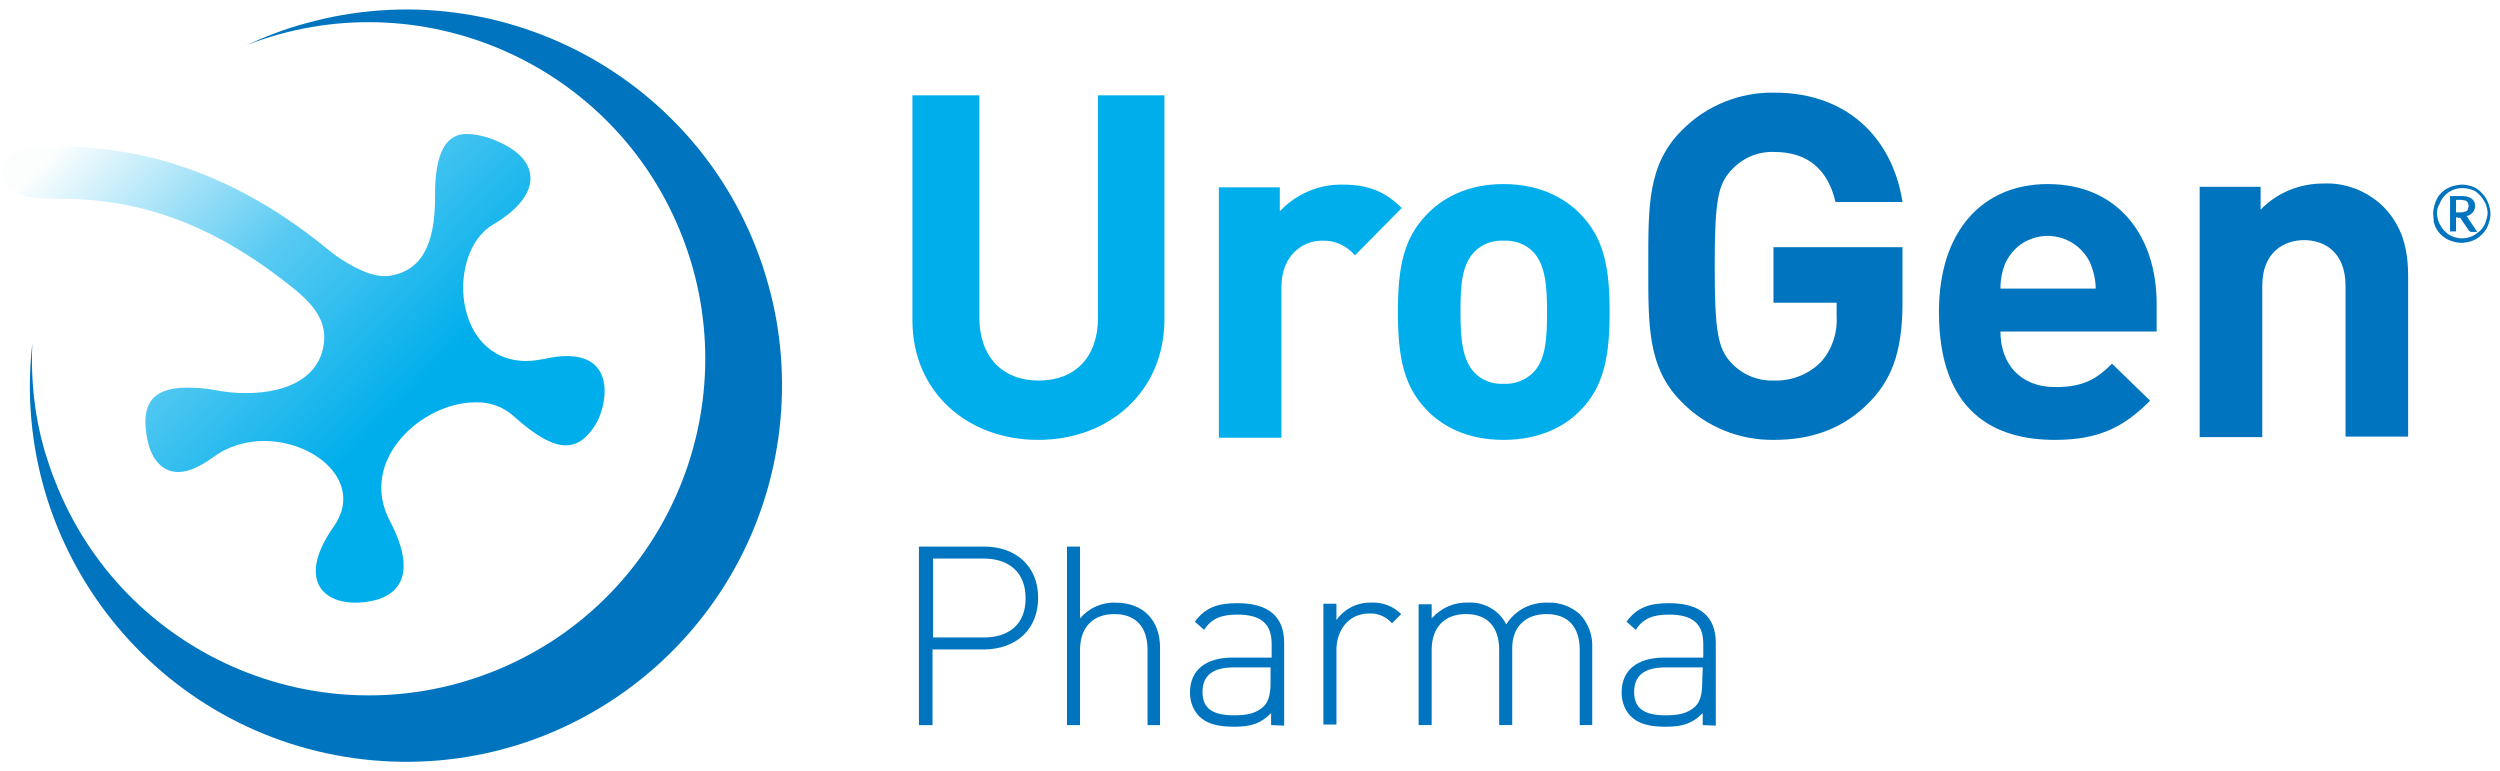
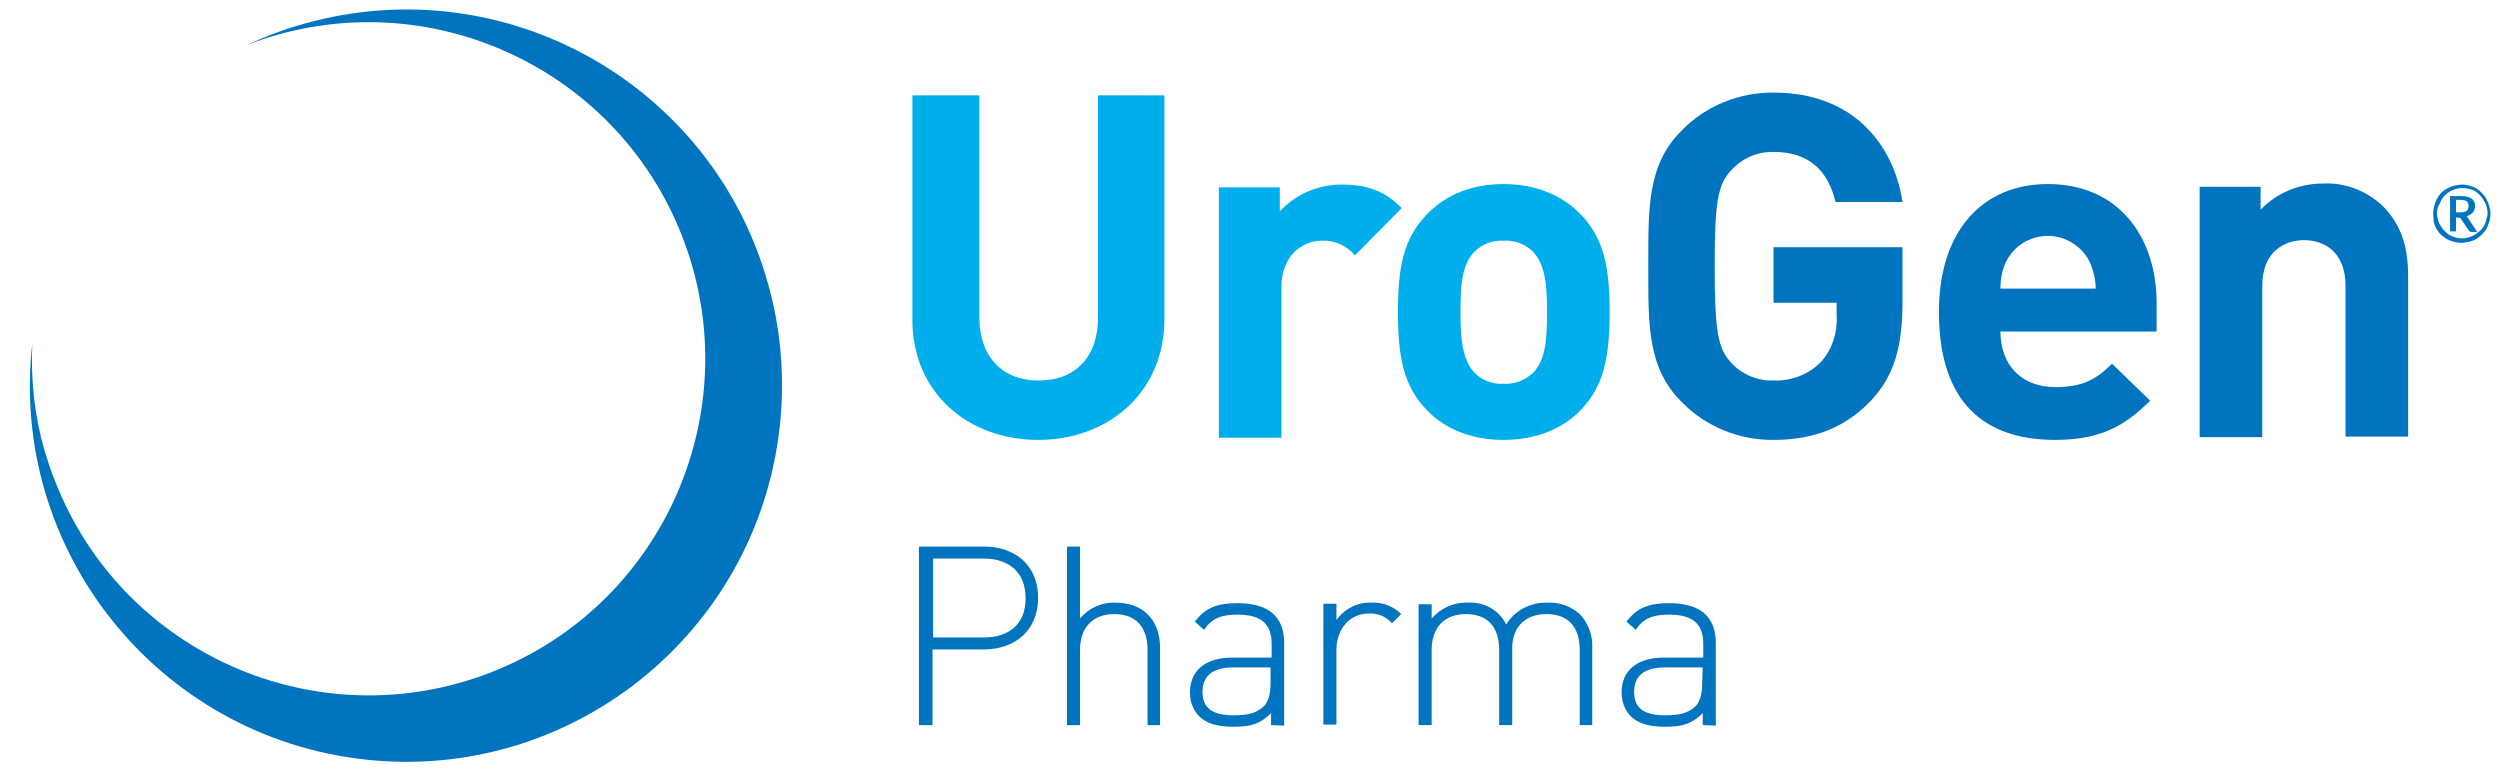
<svg xmlns="http://www.w3.org/2000/svg" width="201" height="62" viewBox="0 0 201 62" fill="none">
  <path d="M83.467 35.367C77.822 35.367 73.358 31.56 73.358 25.739V7.666H78.741V25.521C78.741 28.672 80.579 30.597 83.511 30.597C86.443 30.597 88.281 28.715 88.281 25.521V7.666H93.62V25.739C93.576 31.56 89.112 35.367 83.467 35.367Z" fill="#00AEEB" />
  <path d="M108.936 20.532C108.28 19.745 107.317 19.307 106.267 19.351C104.735 19.351 103.028 20.532 103.028 23.071V35.193H97.996V15.062H102.897V16.988C104.21 15.588 106.048 14.8 107.973 14.844C109.942 14.844 111.343 15.369 112.699 16.725L108.936 20.532Z" fill="#00AEEB" />
  <path fill-rule="evenodd" clip-rule="evenodd" d="M120.881 35.367C123.857 35.367 125.914 34.229 127.139 32.916C128.933 31.034 129.415 28.715 129.415 25.083C129.415 21.451 128.933 19.175 127.139 17.293C125.914 15.98 123.857 14.799 120.881 14.799C117.906 14.799 115.893 15.98 114.667 17.293C112.873 19.175 112.392 21.407 112.392 25.083C112.392 28.759 112.873 31.034 114.667 32.916C115.893 34.229 117.906 35.367 120.881 35.367ZM120.882 19.349C121.757 19.306 122.632 19.612 123.245 20.225C124.251 21.275 124.382 22.982 124.382 25.082C124.382 27.183 124.295 28.933 123.245 29.983C122.588 30.596 121.757 30.902 120.882 30.859C120.006 30.902 119.175 30.596 118.562 29.983C117.556 28.933 117.424 27.183 117.424 25.082C117.424 22.982 117.512 21.275 118.562 20.225C119.175 19.612 120.006 19.306 120.882 19.349Z" fill="#00AEEB" />
  <path d="M150.378 32.259C148.19 34.535 145.564 35.366 142.632 35.366C139.875 35.41 137.162 34.316 135.236 32.347C132.436 29.59 132.523 26.133 132.523 21.407C132.523 16.68 132.436 13.223 135.236 10.466C137.162 8.497 139.875 7.403 142.632 7.447C148.978 7.447 152.26 11.604 152.96 16.243H147.577C146.965 13.661 145.389 12.217 142.632 12.217C141.319 12.173 140.094 12.698 139.175 13.704C138.125 14.842 137.862 16.155 137.862 21.407C137.862 26.658 138.125 28.014 139.175 29.152C140.05 30.115 141.319 30.64 142.632 30.596C144.076 30.64 145.477 30.071 146.439 29.065C147.315 28.058 147.752 26.745 147.665 25.389V24.338H142.588V19.875H152.96V23.901C153.004 27.839 152.303 30.246 150.378 32.259Z" fill="#0074BE" />
  <path fill-rule="evenodd" clip-rule="evenodd" d="M165.256 31.122C162.411 31.122 160.836 29.24 160.836 26.658H173.395V24.426C173.395 18.912 170.244 14.799 164.643 14.799C159.435 14.799 155.891 18.518 155.891 25.083C155.891 33.222 160.442 35.367 165.212 35.367C168.844 35.367 170.813 34.273 172.87 32.216L169.807 29.24C168.538 30.509 167.444 31.122 165.256 31.122ZM162.98 19.35C164.862 18.431 167.094 19.219 168.013 21.057C168.319 21.757 168.494 22.501 168.494 23.201H160.836C160.836 22.457 160.967 21.757 161.273 21.057C161.667 20.313 162.236 19.7 162.98 19.35Z" fill="#0074BE" />
  <path d="M188.581 35.148V22.982C188.581 20.225 186.831 19.306 185.255 19.306C183.68 19.306 181.886 20.225 181.886 22.982V35.148H176.853V15.017H181.754V16.855C183.067 15.499 184.861 14.755 186.787 14.755C188.537 14.667 190.244 15.324 191.557 16.549C193.176 18.168 193.614 20.05 193.614 22.238V35.104H188.581V35.148Z" fill="#0074BE" />
  <path fill-rule="evenodd" clip-rule="evenodd" d="M74.976 52.216H79.177C81.671 52.172 83.466 50.641 83.466 48.059C83.466 45.477 81.628 43.945 79.133 43.945H73.882V58.299H74.976V52.216ZM75.02 44.908H79.09C81.059 44.908 82.459 45.958 82.459 48.103C82.459 50.247 81.059 51.253 79.09 51.253H75.02V44.908Z" fill="#0074BE" />
  <path d="M92.262 58.299V52.26C92.262 50.378 91.299 49.372 89.592 49.372C87.886 49.372 86.835 50.422 86.835 52.26V58.299H85.785V43.945H86.835V49.722C87.536 48.89 88.586 48.409 89.68 48.453C91.912 48.453 93.268 49.853 93.268 52.085V58.299H92.262Z" fill="#0074BE" />
  <path fill-rule="evenodd" clip-rule="evenodd" d="M102.196 57.335V58.298L103.246 58.341V51.69C103.246 49.633 102.064 48.495 99.483 48.495C97.907 48.495 96.901 48.845 96.069 49.983L96.813 50.639C97.382 49.764 98.126 49.414 99.483 49.414C101.452 49.414 102.24 50.202 102.24 51.777V52.871H99.089C96.944 52.871 95.675 53.878 95.675 55.672C95.675 56.372 95.894 57.029 96.376 57.554C96.988 58.166 97.82 58.429 99.22 58.429C100.62 58.429 101.364 58.166 102.196 57.335ZM99.176 53.66H102.152V54.929C102.152 55.804 101.977 56.416 101.627 56.767C100.97 57.423 100.095 57.511 99.22 57.511C97.47 57.511 96.682 56.942 96.682 55.629C96.682 54.316 97.513 53.66 99.176 53.66Z" fill="#0074BE" />
  <path d="M111.913 50.114C111.475 49.589 110.775 49.282 110.075 49.326C108.412 49.326 107.449 50.683 107.449 52.258V58.254H106.399V48.538H107.449V49.851C108.106 48.932 109.156 48.407 110.294 48.451C111.169 48.407 112.044 48.757 112.657 49.37L111.913 50.114Z" fill="#0074BE" />
  <path d="M127.01 58.298V52.259C127.01 50.377 126.047 49.371 124.34 49.371C122.633 49.371 121.583 50.421 121.583 52.084V58.298H120.533V52.259C120.533 50.377 119.57 49.371 117.863 49.371C116.157 49.371 115.106 50.421 115.106 52.259V58.298H114.056V48.583H115.106V49.721C115.85 48.889 116.901 48.408 117.995 48.452C119.308 48.364 120.533 49.064 121.102 50.202C121.802 49.064 123.071 48.408 124.428 48.452C125.39 48.408 126.309 48.758 127.01 49.371C127.71 50.115 128.06 51.077 128.016 52.084V58.298H127.01Z" fill="#0074BE" />
  <path fill-rule="evenodd" clip-rule="evenodd" d="M136.899 57.335V58.298L137.949 58.341V51.69C137.949 49.633 136.768 48.495 134.186 48.495C132.61 48.495 131.604 48.845 130.772 49.983L131.516 50.639C132.085 49.764 132.829 49.414 134.186 49.414C136.155 49.414 136.943 50.202 136.943 51.777V52.871H133.792C131.647 52.871 130.378 53.878 130.378 55.672C130.378 56.372 130.597 57.029 131.079 57.554C131.691 58.166 132.523 58.429 133.923 58.429C135.323 58.429 136.067 58.166 136.899 57.335ZM133.879 53.66H136.899L136.855 54.929C136.855 55.804 136.68 56.416 136.33 56.767C135.674 57.423 134.798 57.511 133.923 57.511C132.173 57.511 131.385 56.942 131.385 55.629C131.385 54.316 132.216 53.66 133.879 53.66Z" fill="#0074BE" />
  <path d="M61.762 22.851C57.298 6.791 40.625 -2.618 24.521 1.89C22.902 2.327 21.326 2.94 19.795 3.64C33.711 -1.786 49.421 5.084 54.847 19C60.274 32.916 53.403 48.627 39.487 54.053C25.571 59.48 9.861 52.609 4.434 38.693C4.084 37.862 3.822 36.986 3.559 36.155C2.771 33.398 2.465 30.51 2.596 27.621C0.715 44.207 12.662 59.173 29.247 61.055C45.833 62.937 60.799 50.99 62.681 34.404C63.118 30.51 62.812 26.571 61.762 22.851Z" fill="#0074BE" />
-   <path d="M34.979 15.851C34.979 19.614 33.929 21.846 31.172 22.196H30.865C29.421 22.196 27.452 20.927 26.577 20.227C19.706 14.538 12.486 11.781 4.696 11.781C1.283 11.781 0.232 12.35 0.232 13.881C0.232 15.807 2.158 15.982 4.915 15.982C11.785 15.982 17.693 18.389 23.732 23.29C24.826 24.209 26.27 25.566 26.052 27.491C25.789 30.161 23.382 31.605 19.75 31.605C18.875 31.605 18.043 31.517 17.168 31.342C16.468 31.211 15.724 31.167 15.024 31.167C12.136 31.167 11.26 32.611 11.873 35.456C12.092 36.506 12.792 37.95 14.324 37.95C15.068 37.95 15.986 37.6 17.124 36.769C18.306 35.893 19.75 35.456 21.238 35.456C25.395 35.456 29.29 38.825 26.839 42.326C23.995 46.352 25.745 48.453 28.546 48.453H28.852C31.916 48.278 33.754 46.484 31.347 41.889C28.765 36.987 33.929 32.349 38.217 32.349C39.355 32.305 40.449 32.699 41.281 33.443C43.075 35.062 44.431 35.806 45.482 35.806C46.444 35.806 47.188 35.237 47.845 34.187C48.72 32.874 49.683 28.629 45.569 28.629C45 28.629 44.388 28.716 43.819 28.848C43.337 28.935 42.812 29.023 42.331 29.023C36.379 29.023 35.854 20.27 39.661 18.039C43.556 15.763 43.6 12.919 40.055 11.387C39.311 11.037 38.48 10.818 37.648 10.774C35.942 10.687 34.935 12.131 34.979 15.851Z" fill="url(#paint0_linear_222_1551)" />
  <path fill-rule="evenodd" clip-rule="evenodd" d="M195.714 16.549C195.67 16.724 195.626 16.943 195.626 17.162C195.626 17.267 195.636 17.361 195.647 17.46C195.658 17.568 195.67 17.681 195.67 17.819C195.802 18.431 196.195 18.913 196.72 19.219C196.896 19.306 197.114 19.394 197.289 19.438C197.464 19.482 197.683 19.525 197.902 19.525C198.089 19.525 198.244 19.493 198.421 19.457C198.452 19.451 198.483 19.444 198.515 19.438C198.734 19.394 198.909 19.306 199.084 19.219C199.434 19 199.696 18.738 199.915 18.387C200.003 18.212 200.09 17.994 200.134 17.819C200.265 17.425 200.265 16.987 200.134 16.593C200.09 16.374 200.003 16.199 199.915 16.024C199.828 15.849 199.696 15.674 199.565 15.543C199.302 15.237 198.952 15.018 198.558 14.93C198.383 14.886 198.165 14.843 197.946 14.843C197.759 14.843 197.604 14.875 197.426 14.911L197.426 14.911L197.426 14.911C197.396 14.918 197.365 14.924 197.333 14.93C197.114 14.974 196.939 15.062 196.764 15.149C196.589 15.237 196.414 15.368 196.283 15.499C196.152 15.63 196.02 15.806 195.933 15.981C195.845 16.156 195.758 16.374 195.714 16.549ZM196.021 17.687C195.977 17.512 195.934 17.337 195.934 17.162C195.934 16.899 195.977 16.637 196.152 16.374C196.502 15.412 197.553 14.93 198.515 15.193C198.691 15.237 198.866 15.28 198.997 15.368C199.259 15.543 199.522 15.806 199.697 16.112C199.785 16.243 199.872 16.418 199.916 16.593C199.96 16.768 200.003 16.943 200.003 17.118C200.003 17.381 199.916 17.643 199.828 17.906C199.741 18.169 199.566 18.387 199.391 18.562C199.172 18.738 198.953 18.913 198.734 19C198.297 19.175 197.859 19.219 197.421 19.088C197.071 19 196.765 18.825 196.546 18.562C196.443 18.494 196.367 18.372 196.297 18.259L196.297 18.259C196.278 18.228 196.259 18.197 196.24 18.169C196.152 18.037 196.065 17.862 196.021 17.687ZM197.465 17.468V18.606H196.984V15.762H197.903C198.209 15.762 198.472 15.805 198.734 15.98C198.909 16.112 198.997 16.331 198.997 16.549C198.997 16.724 198.953 16.899 198.822 17.074C198.691 17.206 198.516 17.337 198.297 17.381C198.341 17.381 198.384 17.424 198.384 17.468C198.406 17.49 198.417 17.512 198.428 17.534C198.439 17.556 198.45 17.578 198.472 17.6L199.172 18.65H198.691C198.647 18.65 198.559 18.606 198.516 18.562L197.859 17.6C197.859 17.578 197.848 17.567 197.837 17.556C197.826 17.545 197.815 17.534 197.815 17.512H197.684L197.465 17.468ZM197.814 17.075H197.464V16.069H197.902C197.945 16.069 197.989 16.08 198.033 16.091C198.077 16.102 198.121 16.112 198.164 16.112C198.208 16.112 198.296 16.156 198.339 16.2C198.383 16.244 198.427 16.288 198.427 16.331C198.471 16.419 198.471 16.462 198.471 16.55C198.471 16.638 198.471 16.681 198.427 16.769C198.427 16.856 198.383 16.9 198.339 16.944C198.316 16.956 198.296 16.967 198.277 16.978C198.225 17.008 198.185 17.031 198.121 17.031C198.033 17.075 197.902 17.075 197.814 17.075Z" fill="#0074BE" />
  <defs>
    <linearGradient id="paint0_linear_222_1551" x1="-13.874" y1="28.503" x2="21.439" y2="63.275" gradientUnits="userSpaceOnUse">
      <stop offset="0.03" stop-color="#00AEEB" stop-opacity="0.01" />
      <stop offset="0.39" stop-color="#00AEEB" stop-opacity="0.65" />
      <stop offset="0.72" stop-color="#00AEEB" />
      <stop offset="0.89" stop-color="#00AEEB" />
    </linearGradient>
  </defs>
</svg>